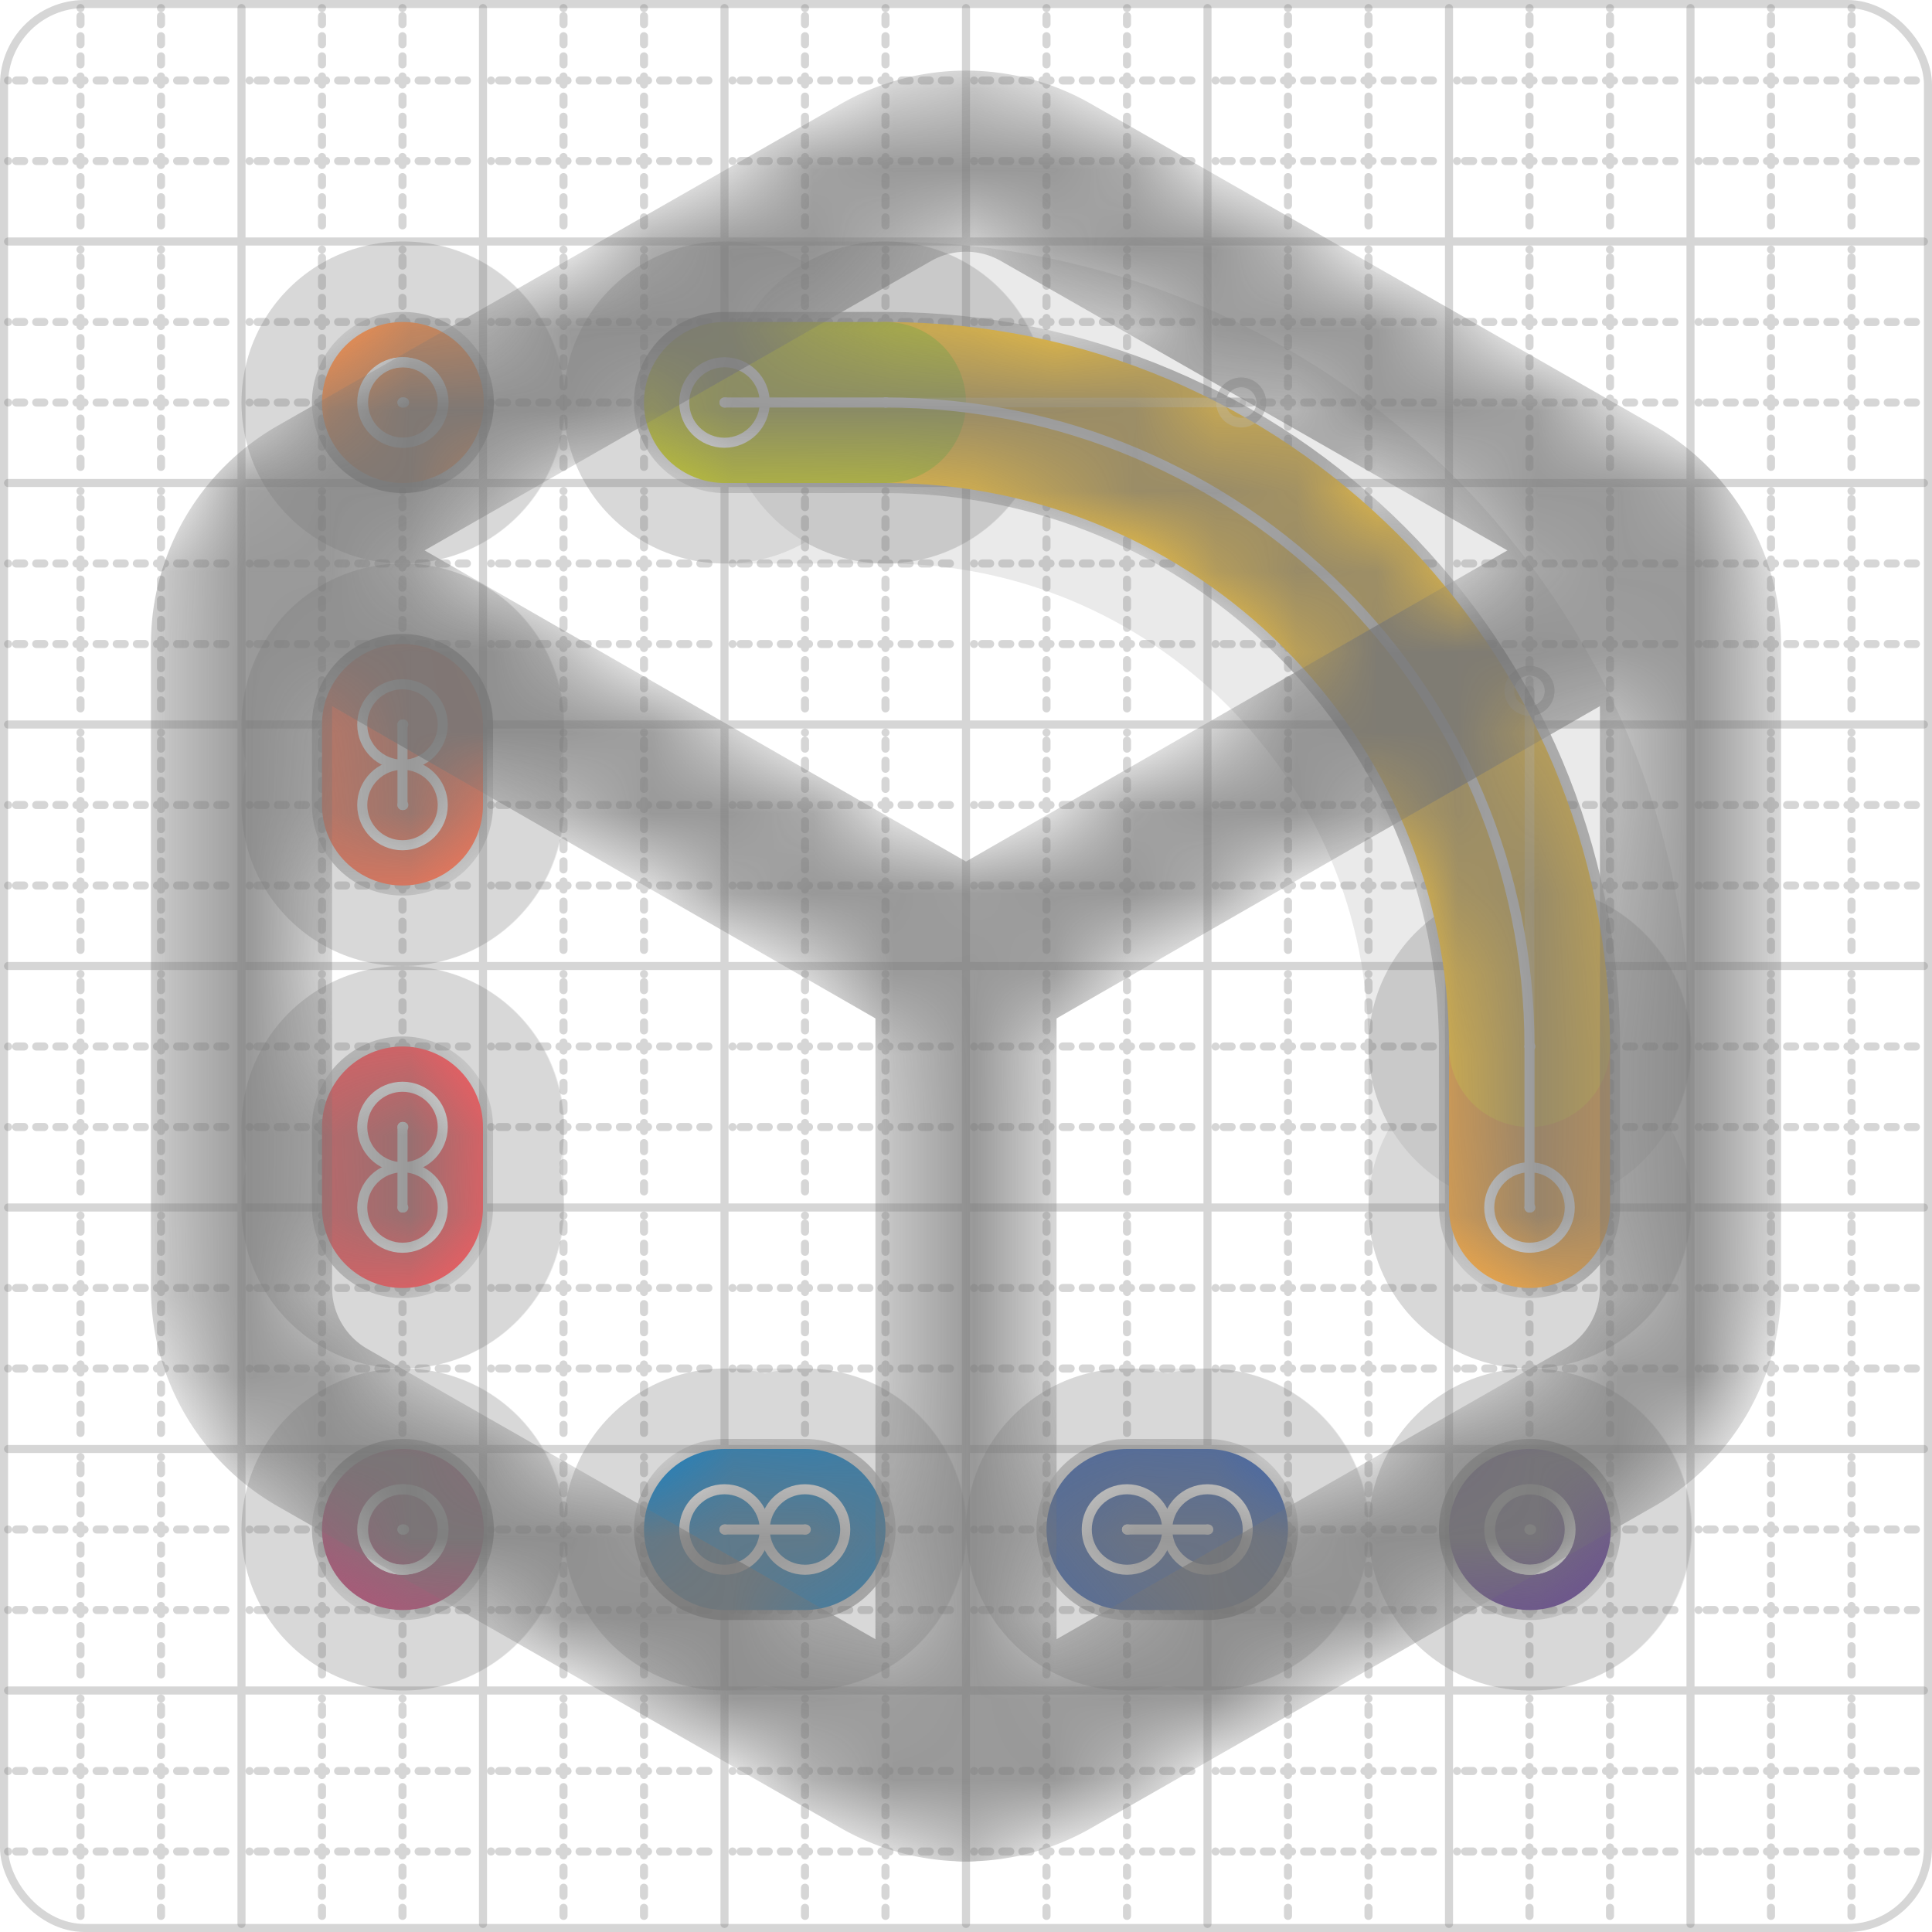
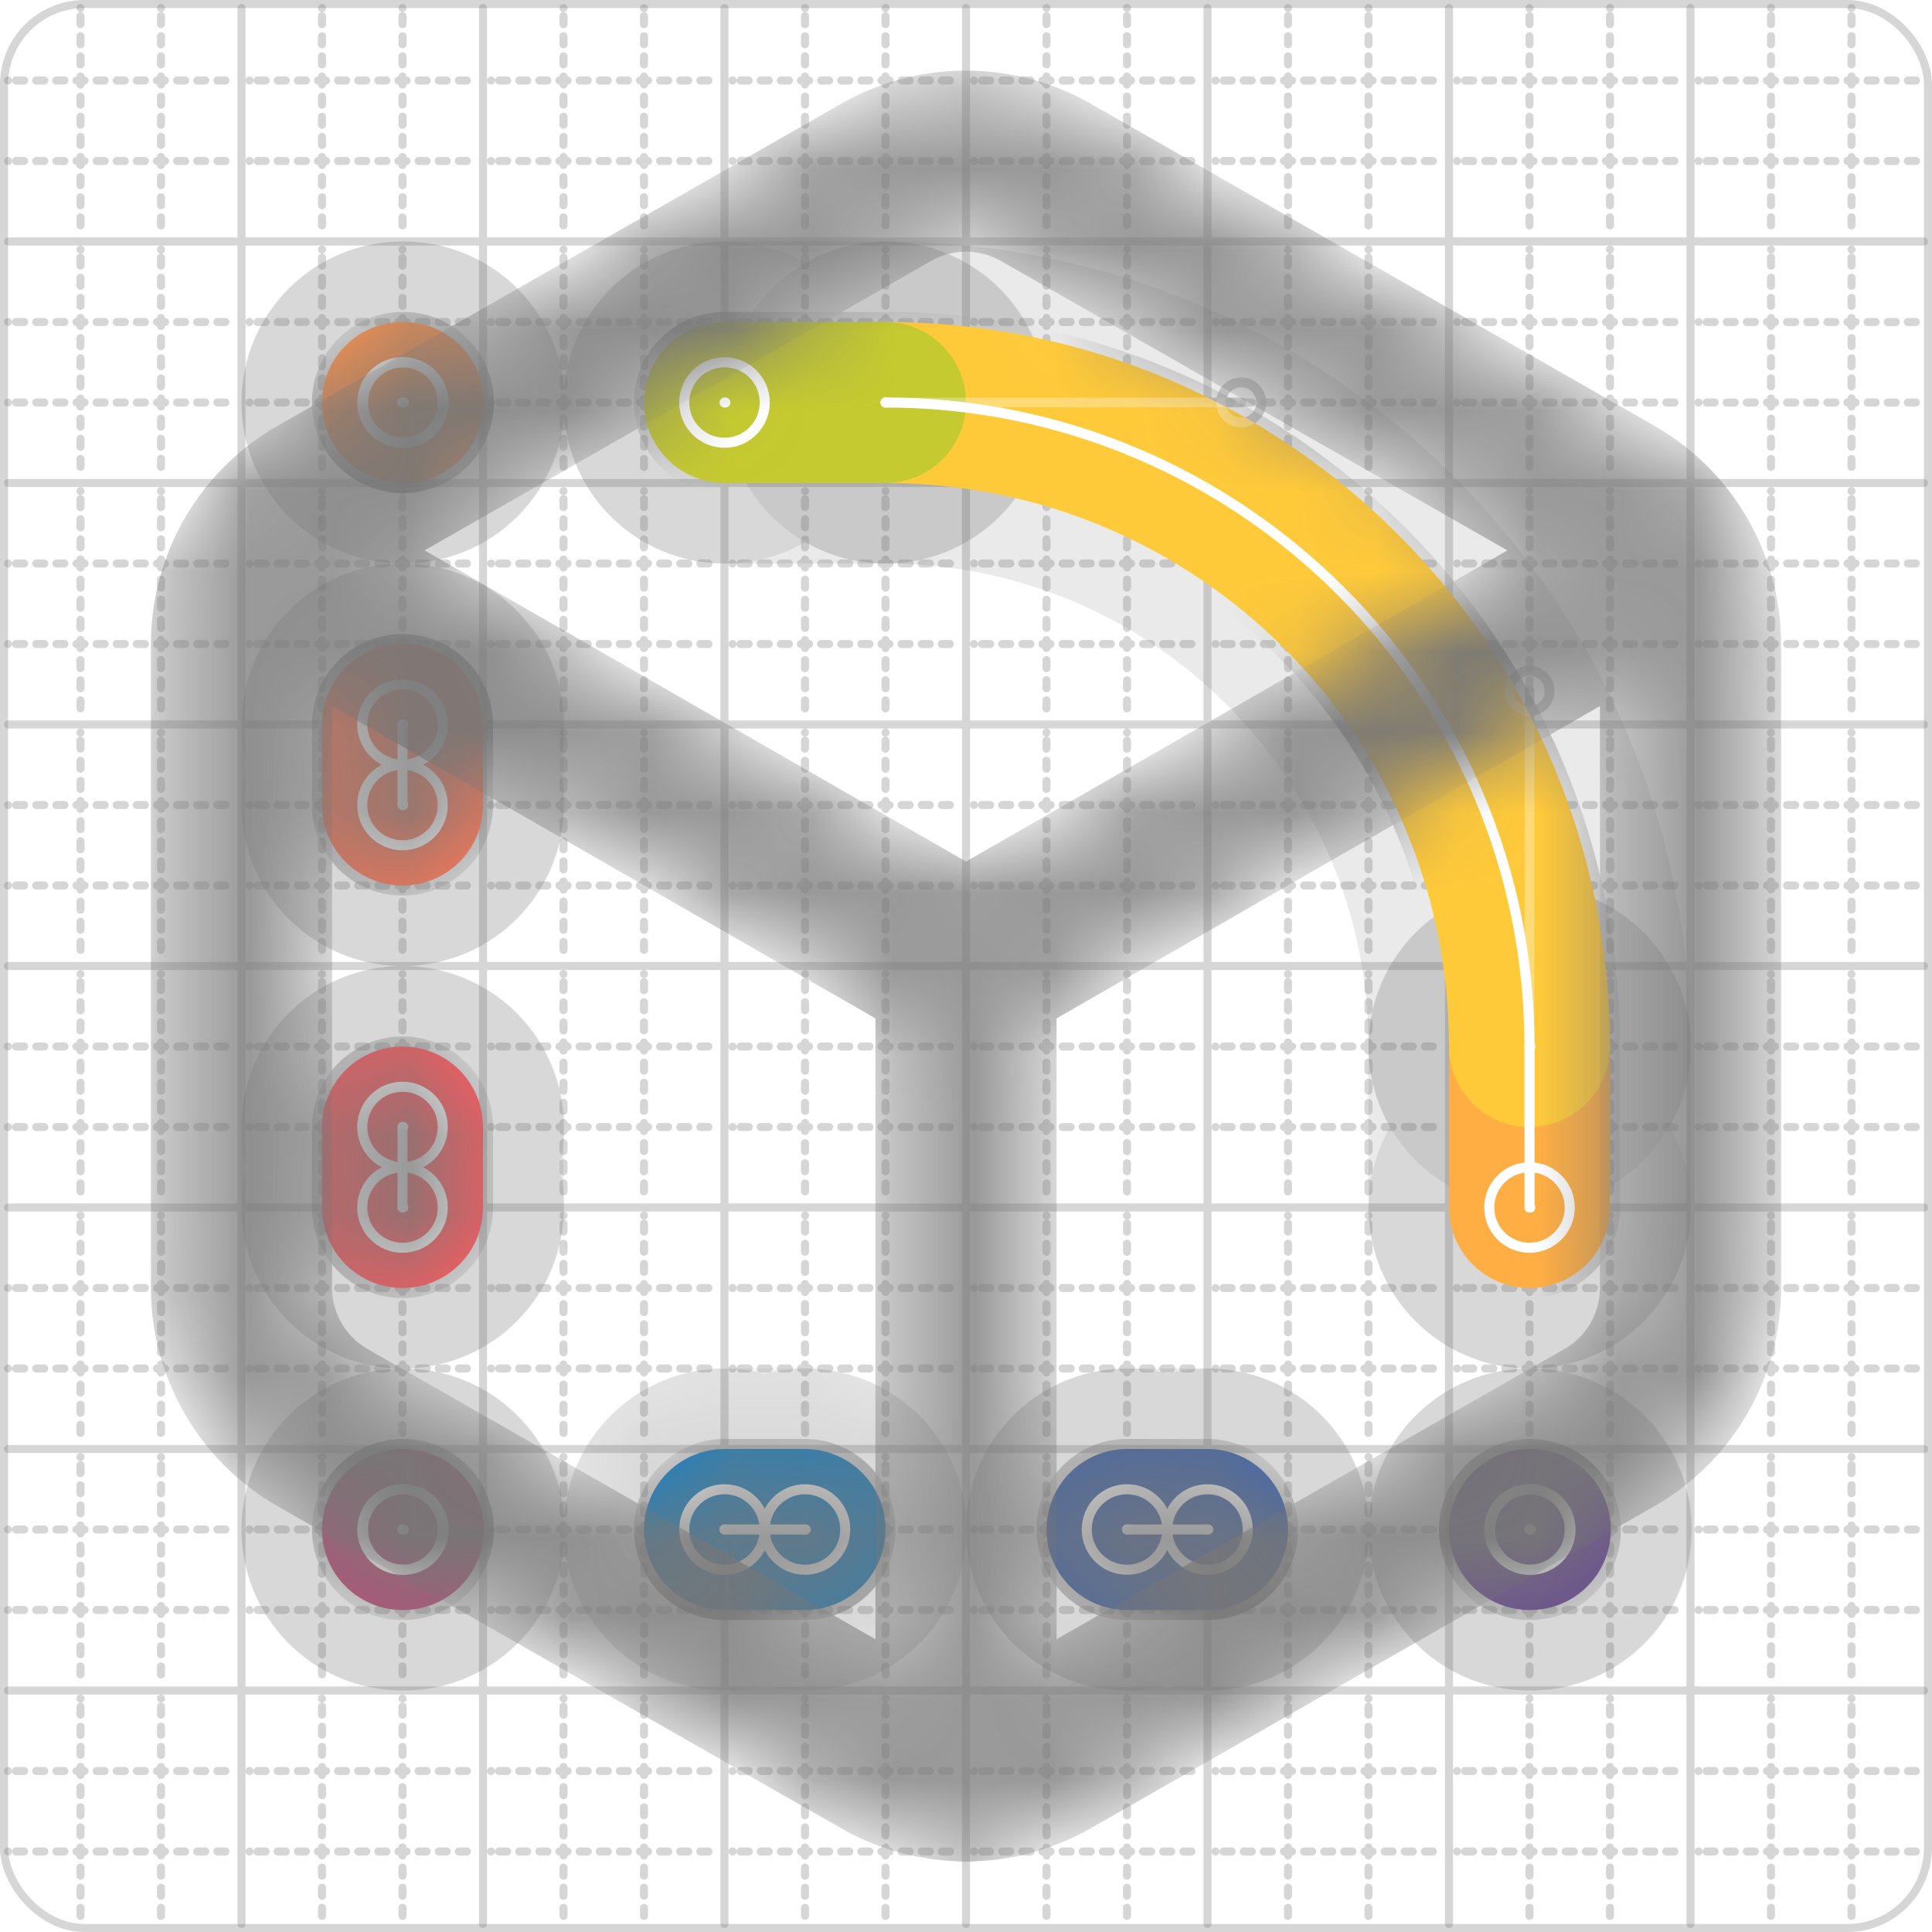
<svg xmlns="http://www.w3.org/2000/svg" width="24" height="24" viewBox="0 0 24 24" fill="none" stroke="currentColor" stroke-width="2" stroke-linecap="round" stroke-linejoin="round">
  <style>
  @media screen and (prefers-color-scheme: light) {
    .svg-preview-grid-rect { fill: none }
  }
  @media screen and (prefers-color-scheme: dark) {
    .svg-preview-grid-rect { fill: none }
    .svg
    .svg-preview-grid-group,
    .svg-preview-radii-group,
    .svg-preview-shadow-mask-group,
    .svg-preview-shadow-group {
      stroke: #fff;
    }
  }
</style>
  <g class="svg-preview-grid-group" stroke-linecap="butt" stroke-width="0.1" stroke="#777" stroke-opacity="0.3">
    <rect class="svg-preview-grid-rect" width="23.9" height="23.9" x="0.05" y="0.05" rx="1" fill="#fff" />
    <path stroke-dasharray="0 0.1 0.1 0.15 0.1 0.15 0.1 0.15 0.1 0.15 0.1 0.15 0.1 0.15 0.1 0.15 0.1 0.15 0.1 0.15 0.1 0.15 0.1 0.15 0 0.15" stroke-width="0.1" d="M0.1 1h23.8M1 0.1v23.8M0.1 2h23.8M2 0.1v23.8M0.1 4h23.8M4 0.1v23.8M0.1 5h23.8M5 0.1v23.8M0.1 7h23.8M7 0.1v23.8M0.1 8h23.8M8 0.1v23.8M0.1 10h23.8M10 0.1v23.8M0.1 11h23.8M11 0.1v23.8M0.1 13h23.8M13 0.1v23.8M0.1 14h23.8M14 0.1v23.8M0.1 16h23.8M16 0.1v23.8M0.1 17h23.8M17 0.1v23.8M0.1 19h23.8M19 0.1v23.8M0.1 20h23.8M20 0.1v23.8M0.1 22h23.8M22 0.1v23.8M0.1 23h23.8M23 0.1v23.8" />
    <path d="M0.1 3h23.8M3 0.1v23.8M0.1 6h23.8M6 0.1v23.8M0.1 9h23.8M9 0.1v23.8M0.1 12h23.8M12 0.1v23.8M0.1 15h23.8M15 0.1v23.8M0.1 18h23.8M18 0.1v23.8M0.1 21h23.8M21 0.1v23.8" />
  </g>
  <g class="svg-preview-shadow-mask-group" stroke-width="4" stroke="#777" stroke-opacity="0.15">
    <mask id="svg-preview-shadow-mask-0" maskUnits="userSpaceOnUse" stroke-opacity="1" stroke-width="4" stroke="#000">
-       <rect x="0" y="0" width="24" height="24" fill="#fff" stroke="none" rx="1" />
      <path d="M9 19h.01M10 19h.01" />
    </mask>
    <mask id="svg-preview-shadow-mask-1" maskUnits="userSpaceOnUse" stroke-opacity="1" stroke-width="4" stroke="#000">
      <rect x="0" y="0" width="24" height="24" fill="#fff" stroke="none" rx="1" />
      <path d="M14 19h.01M15 19h.01" />
    </mask>
    <mask id="svg-preview-shadow-mask-2" maskUnits="userSpaceOnUse" stroke-opacity="1" stroke-width="4" stroke="#000">
      <rect x="0" y="0" width="24" height="24" fill="#fff" stroke="none" rx="1" />
      <path d="M19 19h.01M19.01 19h.01" />
    </mask>
    <mask id="svg-preview-shadow-mask-3" maskUnits="userSpaceOnUse" stroke-opacity="1" stroke-width="4" stroke="#000">
      <rect x="0" y="0" width="24" height="24" fill="#fff" stroke="none" rx="1" />
      <path d="M5 19h.01M5.01 19h.01" />
    </mask>
    <mask id="svg-preview-shadow-mask-4" maskUnits="userSpaceOnUse" stroke-opacity="1" stroke-width="4" stroke="#000">
      <rect x="0" y="0" width="24" height="24" fill="#fff" stroke="none" rx="1" />
      <path d="M5 14h.01M5 15h.01" />
    </mask>
    <mask id="svg-preview-shadow-mask-5" maskUnits="userSpaceOnUse" stroke-opacity="1" stroke-width="4" stroke="#000">
      <rect x="0" y="0" width="24" height="24" fill="#fff" stroke="none" rx="1" />
      <path d="M5 9h.01M5 10h.01" />
    </mask>
    <mask id="svg-preview-shadow-mask-6" maskUnits="userSpaceOnUse" stroke-opacity="1" stroke-width="4" stroke="#000">
      <rect x="0" y="0" width="24" height="24" fill="#fff" stroke="none" rx="1" />
      <path d="M5 5h.01M5.01 5h.01" />
    </mask>
    <mask id="svg-preview-shadow-mask-7" maskUnits="userSpaceOnUse" stroke-opacity="1" stroke-width="4" stroke="#000">
      <rect x="0" y="0" width="24" height="24" fill="#fff" stroke="none" rx="1" />
      <path d="M19 15h.01M19 13h.01M11 5h.01M9 5h.01" />
    </mask>
  </g>
  <g class="svg-preview-shadow-group" stroke-width="4" stroke="#777" stroke-opacity="0.15">
    <path mask="url(#svg-preview-shadow-mask-0)" d="M 9 19 L 10 19" />
    <path mask="url(#svg-preview-shadow-mask-1)" d="M 14 19 L 15 19" />
    <path mask="url(#svg-preview-shadow-mask-2)" d="M 19 19 L 19.01 19" />
    <path mask="url(#svg-preview-shadow-mask-3)" d="M 5 19 L 5.01 19" />
    <path mask="url(#svg-preview-shadow-mask-4)" d="M 5 14 L 5 15" />
    <path mask="url(#svg-preview-shadow-mask-5)" d="M 5 9 L 5 10" />
    <path mask="url(#svg-preview-shadow-mask-6)" d="M 5 5 L 5.01 5" />
    <path mask="url(#svg-preview-shadow-mask-7)" d="M 19 15 L 19 13" />
    <path mask="url(#svg-preview-shadow-mask-7)" d="M 19 13 C19 8.582 15.418 5 11 5" />
    <path mask="url(#svg-preview-shadow-mask-7)" d="M 11 5 L 9 5" />
    <path d="M9 19h.01M10 19h.01M14 19h.01M15 19h.01M19 19h.01M19.01 19h.01M5 19h.01M5.01 19h.01M5 14h.01M5 15h.01M5 9h.01M5 10h.01M5 5h.01M5.01 5h.01M19 15h.01M19 13h.01M11 5h.01M9 5h.01" />
  </g>
  <g class="svg-preview-handles-group" stroke-width="0.12" stroke="#777" stroke-opacity="0.6">
    <path d="M19 13 19 8.582" />
    <circle cy="8.582" cx="19" r="0.25" />
    <path d="M11 5 15.418 5" />
    <circle cy="5" cx="15.418" r="0.25" />
  </g>
  <g class="svg-preview-colored-path-group">
    <path d="M 9 19 L 10 19" stroke="#1982c4" />
    <path d="M 14 19 L 15 19" stroke="#4267AC" />
    <path d="M 19 19 L 19.01 19" stroke="#6a4c93" />
    <path d="M 5 19 L 5.01 19" stroke="#B55379" />
    <path d="M 5 14 L 5 15" stroke="#FF595E" />
    <path d="M 5 9 L 5 10" stroke="#FF7655" />
    <path d="M 5 5 L 5.01 5" stroke="#ff924c" />
    <path d="M 19 15 L 19 13" stroke="#FFAE43" />
    <path d="M 19 13 C19 8.582 15.418 5 11 5" stroke="#ffca3a" />
    <path d="M 11 5 L 9 5" stroke="#C5CA30" />
  </g>
  <g class="svg-preview-radii-group" stroke-width="0.12" stroke-dasharray="0 0.25 0.25" stroke="#777" stroke-opacity="0.3" />
  <g class="svg-preview-control-path-marker-mask-group" stroke-width="1" stroke="#000">
    <mask id="svg-preview-control-path-marker-mask-0" maskUnits="userSpaceOnUse">
      <rect x="0" y="0" width="24" height="24" fill="#fff" stroke="none" rx="1" />
      <path d="M9 19h.01" />
      <path d="M10 19h.01" />
    </mask>
    <mask id="svg-preview-control-path-marker-mask-1" maskUnits="userSpaceOnUse">
      <rect x="0" y="0" width="24" height="24" fill="#fff" stroke="none" rx="1" />
      <path d="M14 19h.01" />
      <path d="M15 19h.01" />
    </mask>
    <mask id="svg-preview-control-path-marker-mask-2" maskUnits="userSpaceOnUse">
      <rect x="0" y="0" width="24" height="24" fill="#fff" stroke="none" rx="1" />
      <path d="M19 19h.01" />
      <path d="M19.01 19h.01" />
    </mask>
    <mask id="svg-preview-control-path-marker-mask-3" maskUnits="userSpaceOnUse">
      <rect x="0" y="0" width="24" height="24" fill="#fff" stroke="none" rx="1" />
      <path d="M5 19h.01" />
      <path d="M5.01 19h.01" />
    </mask>
    <mask id="svg-preview-control-path-marker-mask-4" maskUnits="userSpaceOnUse">
      <rect x="0" y="0" width="24" height="24" fill="#fff" stroke="none" rx="1" />
      <path d="M5 14h.01" />
      <path d="M5 15h.01" />
    </mask>
    <mask id="svg-preview-control-path-marker-mask-5" maskUnits="userSpaceOnUse">
      <rect x="0" y="0" width="24" height="24" fill="#fff" stroke="none" rx="1" />
      <path d="M5 9h.01" />
      <path d="M5 10h.01" />
    </mask>
    <mask id="svg-preview-control-path-marker-mask-6" maskUnits="userSpaceOnUse">
      <rect x="0" y="0" width="24" height="24" fill="#fff" stroke="none" rx="1" />
      <path d="M5 5h.01" />
      <path d="M5.01 5h.01" />
    </mask>
    <mask id="svg-preview-control-path-marker-mask-7" maskUnits="userSpaceOnUse">
      <rect x="0" y="0" width="24" height="24" fill="#fff" stroke="none" rx="1" />
      <path d="M19 15h.01" />
      <path d="M19 13h.01" />
    </mask>
    <mask id="svg-preview-control-path-marker-mask-8" maskUnits="userSpaceOnUse">
      <rect x="0" y="0" width="24" height="24" fill="#fff" stroke="none" rx="1" />
      <path d="M19 13h.01" />
      <path d="M11 5h.01" />
    </mask>
    <mask id="svg-preview-control-path-marker-mask-9" maskUnits="userSpaceOnUse">
      <rect x="0" y="0" width="24" height="24" fill="#fff" stroke="none" rx="1" />
      <path d="M11 5h.01" />
      <path d="M9 5h.01" />
    </mask>
  </g>
  <g class="svg-preview-control-path-group" stroke="#fff" stroke-width="0.125">
    <path mask="url(#svg-preview-control-path-marker-mask-0)" d="M 9 19 L 10 19" />
    <path mask="url(#svg-preview-control-path-marker-mask-1)" d="M 14 19 L 15 19" />
    <path mask="url(#svg-preview-control-path-marker-mask-2)" d="M 19 19 L 19.01 19" />
    <path mask="url(#svg-preview-control-path-marker-mask-3)" d="M 5 19 L 5.01 19" />
    <path mask="url(#svg-preview-control-path-marker-mask-4)" d="M 5 14 L 5 15" />
    <path mask="url(#svg-preview-control-path-marker-mask-5)" d="M 5 9 L 5 10" />
    <path mask="url(#svg-preview-control-path-marker-mask-6)" d="M 5 5 L 5.01 5" />
    <path mask="url(#svg-preview-control-path-marker-mask-7)" d="M 19 15 L 19 13" />
    <path mask="url(#svg-preview-control-path-marker-mask-8)" d="M 19 13 C19 8.582 15.418 5 11 5" />
-     <path mask="url(#svg-preview-control-path-marker-mask-9)" d="M 11 5 L 9 5" />
  </g>
  <g class="svg-preview-control-path-marker-group" stroke="#fff" stroke-width="0.125">
    <path d="M9 19h.01M10 19h.01M14 19h.01M15 19h.01M19 19h.01M19.01 19h.01M5 19h.01M5.01 19h.01M5 14h.01M5 15h.01M5 9h.01M5 10h.01M5 5h.01M5.01 5h.01M19 15h.01M19 13h.01M19 13h.01M11 5h.01M11 5h.01M9 5h.01" />
    <circle cx="9" cy="19" r="0.5" />
    <circle cx="10" cy="19" r="0.5" />
    <circle cx="14" cy="19" r="0.5" />
    <circle cx="15" cy="19" r="0.5" />
    <circle cx="19" cy="19" r="0.5" />
    <circle cx="19.01" cy="19" r="0.5" />
    <circle cx="5" cy="19" r="0.5" />
    <circle cx="5.01" cy="19" r="0.5" />
    <circle cx="5" cy="14" r="0.5" />
    <circle cx="5" cy="15" r="0.5" />
    <circle cx="5" cy="9" r="0.5" />
    <circle cx="5" cy="10" r="0.5" />
    <circle cx="5" cy="5" r="0.5" />
    <circle cx="5.01" cy="5" r="0.5" />
    <circle cx="19" cy="15" r="0.5" />
    <circle cx="9" cy="5" r="0.5" />
  </g>
  <g class="svg-preview-handles-group" stroke-width="0.12" stroke="#FFF" stroke-opacity="0.3">
    <path d="M19 13 19 8.582" />
    <circle cy="8.582" cx="19" r="0.25" />
    <path d="M11 5 15.418 5" />
    <circle cy="5" cx="15.418" r="0.25" />
  </g>
  <defs>
    <pattern id="pattern-:Rp:" width=".1" height=".1" patternUnits="userSpaceOnUse" patternTransform="rotate(45 50 50)">
      <line stroke="#777" stroke-width="0.1" y2="1" />
      <line stroke="#777" stroke-width="0.1" y2="1" />
    </pattern>
  </defs>
  <mask id="svg-preview-backdrop-mask-:Rp:" maskUnits="userSpaceOnUse">
    <g stroke="#fff">
      <path d="M21 8a2 2 0 0 0-1-1.73l-7-4a2 2 0 0 0-2 0l-7 4A2 2 0 0 0 3 8v8a2 2 0 0 0 1 1.73l7 4a2 2 0 0 0 2 0l7-4A2 2 0 0 0 21 16Z" />
      <path d="m3.3 7 8.7 5 8.7-5" />
      <path d="M12 22V12" />
    </g>
    <g>
      <path d="M9,19h1" />
      <path d="M14,19h1" />
      <path d="M19,19h.01" />
      <path d="M5,19h.01" />
      <path d="M5,14v1" />
      <path d="M5,9v1" />
      <path d="M5,5h.01" />
-       <path d="M19,15v-2c0-4.418-3.582-8-8-8h-2" />
    </g>
  </mask>
  <mask id="svg-preview-backdrop-mask-outline-:Rp:" maskUnits="userSpaceOnUse">
    <rect x="0" y="0" width="24" height="24" fill="#fff" stroke="none" />
    <g stroke-width="1.75">
      <path d="M21 8a2 2 0 0 0-1-1.73l-7-4a2 2 0 0 0-2 0l-7 4A2 2 0 0 0 3 8v8a2 2 0 0 0 1 1.73l7 4a2 2 0 0 0 2 0l7-4A2 2 0 0 0 21 16Z" />
      <path d="m3.3 7 8.7 5 8.7-5" />
-       <path d="M12 22V12" />
    </g>
  </mask>
  <g mask="url(#svg-preview-backdrop-mask-:Rp:)">
    <rect x="0" y="0" width="24" height="24" opacity="0.5" fill="url(#pattern-:Rp:)" stroke="none" />
    <g stroke="#777" stroke-width="2.25" opacity="0.75">
      <path d="M9,19h1" />
      <path d="M14,19h1" />
      <path d="M19,19h.01" />
      <path d="M5,19h.01" />
      <path d="M5,14v1" />
      <path d="M5,9v1" />
      <path d="M5,5h.01" />
      <path d="M19,15v-2c0-4.418-3.582-8-8-8h-2" />
    </g>
    <g stroke="#777" stroke-width="2.25" opacity="0.75" mask="url(#svg-preview-backdrop-mask-outline-:Rp:)">
      <path d="M21 8a2 2 0 0 0-1-1.73l-7-4a2 2 0 0 0-2 0l-7 4A2 2 0 0 0 3 8v8a2 2 0 0 0 1 1.73l7 4a2 2 0 0 0 2 0l7-4A2 2 0 0 0 21 16Z" />
      <path d="m3.3 7 8.7 5 8.7-5" />
      <path d="M12 22V12" />
    </g>
  </g>
</svg>